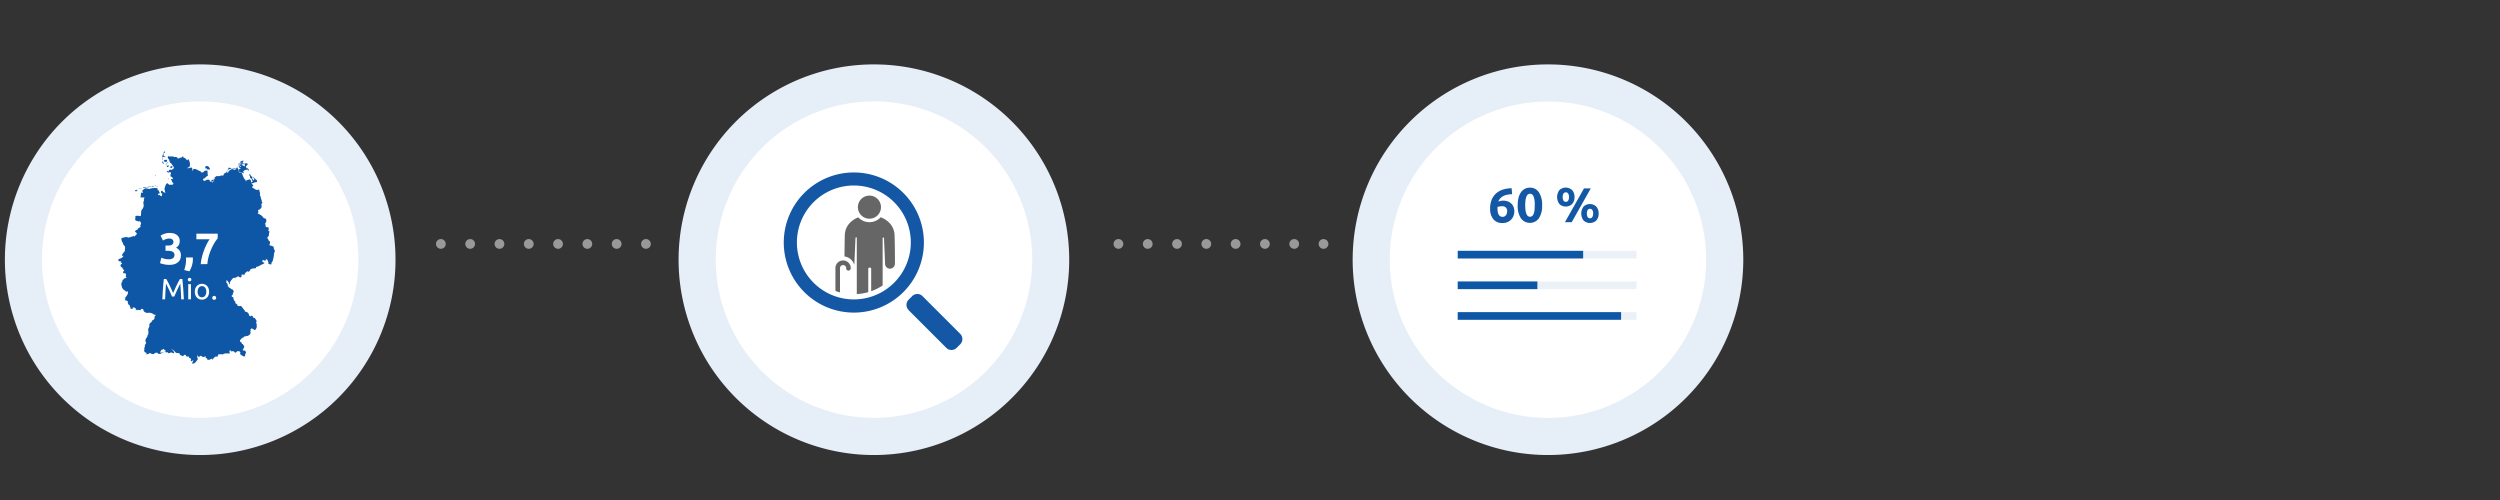
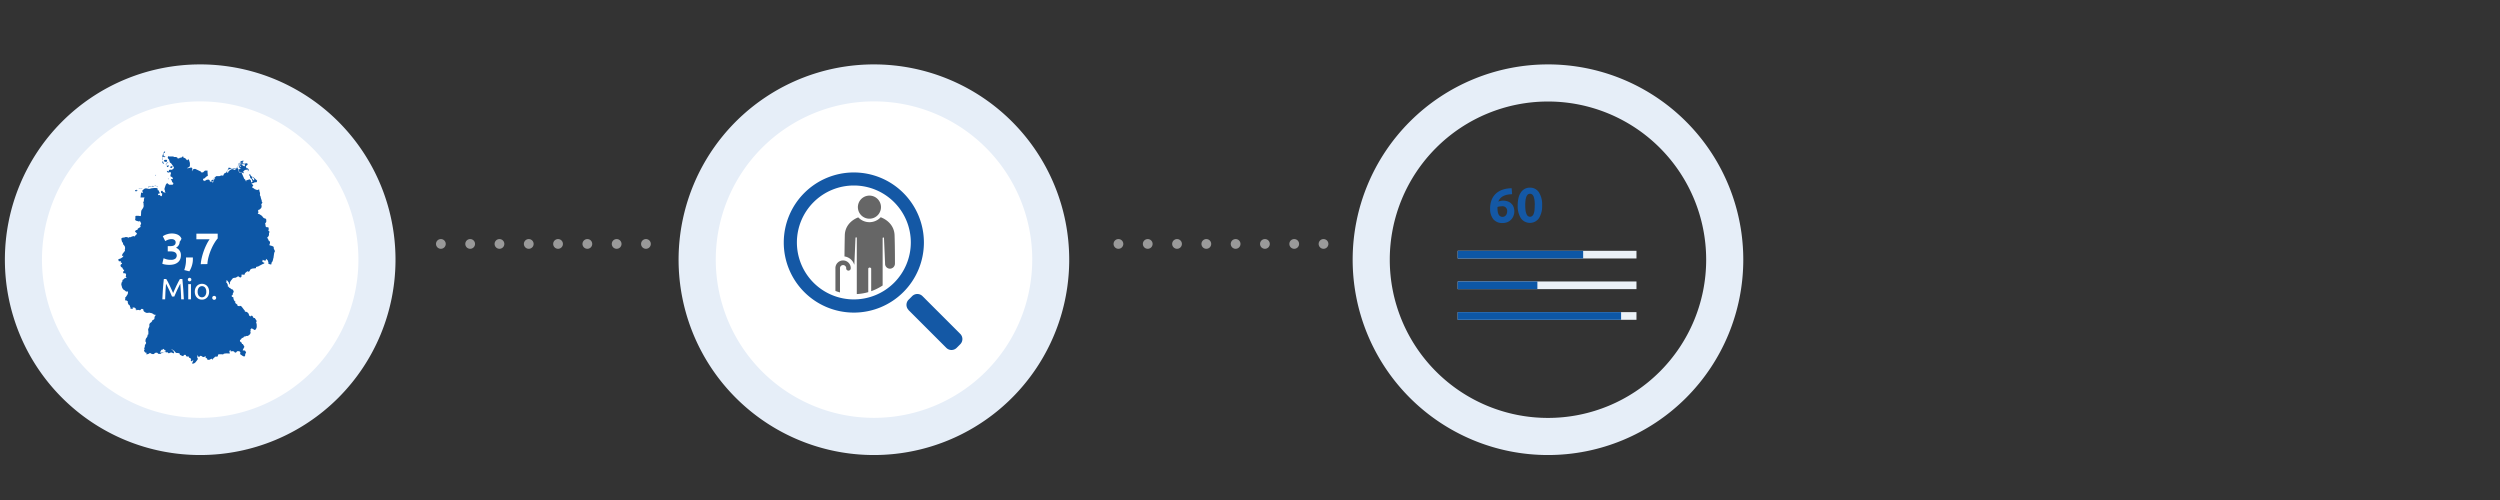
<svg xmlns="http://www.w3.org/2000/svg" id="Ebene_1" data-name="Ebene 1" viewBox="0 0 1024 205">
  <rect x="0" y="0" width="1024" height="205" fill="#333333" stroke="none" />
  <defs>
    <style>.cls-1{fill:#fff;}.cls-2{fill:#e6eef8;}.cls-3{fill:#1458a5;}.cls-4{fill:#666;}.cls-5{fill:#0d57a6;}.cls-6{fill:none;stroke:#999;stroke-linecap:round;stroke-linejoin:round;stroke-width:4px;stroke-dasharray:0 12;}.cls-7{fill:#ebf1f7;}</style>
  </defs>
  <g id="_3-pflegegeld-beantragen" data-name=" 3-pflegegeld-beantragen">
-     <circle id="Ellipse_130" data-name="Ellipse 130" class="cls-1" cx="634.05" cy="110.27" r="71.54" />
    <path id="Pfad_109" data-name="Pfad 109" class="cls-2" d="M634.05,26.38a80,80,0,1,0,80,80A80,80,0,0,0,634.05,26.38Zm64.8,80a64.8,64.8,0,1,1-64.8-64.8A64.81,64.81,0,0,1,698.85,106.33Z" />
  </g>
  <g id="_2-pflegegeld-beantragen" data-name=" 2-pflegegeld-beantragen">
    <circle id="Ellipse_132" data-name="Ellipse 132" class="cls-1" cx="358.01" cy="110.27" r="71.54" />
    <path id="Pfad_117" data-name="Pfad 117" class="cls-2" d="M358,26.38a80,80,0,1,0,79.95,80A80,80,0,0,0,358,26.38Zm64.8,80A64.81,64.81,0,1,1,358,41.53,64.81,64.81,0,0,1,422.81,106.33Z" />
    <g id="Gruppe_37" data-name="Gruppe 37">
      <g id="Gruppe_35" data-name="Gruppe 35">
        <path id="Pfad_119" data-name="Pfad 119" class="cls-3" d="M349.74,70.64a28.7,28.7,0,1,0,28.69,28.7,28.7,28.7,0,0,0-28.69-28.7Zm0,52a23.33,23.33,0,1,1,23.33-23.33,23.34,23.34,0,0,1-23.33,23.33Z" />
        <path id="Pfad_120" data-name="Pfad 120" class="cls-3" d="M372.13,127l15.48,15.48a3,3,0,0,0,4.24,0l1.47-1.48a3,3,0,0,0,0-4.24l-15.47-15.47a3,3,0,0,0-4.22,0l0,0-1.47,1.47a3,3,0,0,0,0,4.22l0,0Z" />
        <path id="Pfad_121" data-name="Pfad 121" class="cls-4" d="M344.06,110a1.28,1.28,0,0,1,2.53-.38,1.21,1.21,0,0,1,0,.38.94.94,0,0,0,1.87,0,3.14,3.14,0,0,0-6.27-.36,2.16,2.16,0,0,0,0,.36v9.17a19.45,19.45,0,0,0,1.87.61Z" />
      </g>
      <g id="Gruppe_36" data-name="Gruppe 36">
        <path id="Pfad_122" data-name="Pfad 122" class="cls-4" d="M356.12,80.12a4.73,4.73,0,1,0,4.73,4.73,4.73,4.73,0,0,0-4.73-4.73Z" />
        <path id="Pfad_123" data-name="Pfad 123" class="cls-4" d="M366.42,96.34c-.13-3.59-2.52-6.13-5.68-7.36a6.28,6.28,0,0,1-8.87.37,3.34,3.34,0,0,1-.33-.32c-3.1,1.24-5.42,3.74-5.51,7.32-.07,3.05-.11,6.38-.13,8.69a4.84,4.84,0,0,1,4,3.41,2.24,2.24,0,0,0,.06-.52l.45-10.42a.26.26,0,0,1,.24-.29.25.25,0,0,1,.29.23v23a20.81,20.81,0,0,0,4.7-.79v-9.61c0-.26.4-.47.6-.47s.6.21.6.47v9.22a21.63,21.63,0,0,0,4.69-2.34V97.5a.28.28,0,0,1,.55,0h0l.45,10.43a2,2,0,0,0,1.91,2.12h.08a2.07,2.07,0,0,0,2.05-2.08v0S366.6,101.6,366.42,96.34Z" />
      </g>
    </g>
  </g>
  <g id="_1-pflegegeld-beantragen" data-name=" 1-pflegegeld-beantragen">
    <circle id="Ellipse_134" data-name="Ellipse 134" class="cls-1" cx="81.96" cy="106.34" r="71.54" />
    <path id="Pfad_127" data-name="Pfad 127" class="cls-2" d="M82,26.38a80,80,0,1,0,80,80h0A80,80,0,0,0,82,26.38Zm64.81,80A64.81,64.81,0,1,1,82,41.53a64.81,64.81,0,0,1,64.81,64.8Z" />
  </g>
  <polygon class="cls-5" points="66.48 65.64 66.49 65.63 66.5 65.62 66.5 65.62 66.52 65.6 66.52 65.55 66.55 64.7 66.53 64.68 66.52 64.63 66.52 64.61 66.53 64.45 66.58 64.3 66.6 64.27 66.83 64.12 66.89 64.18 66.9 64.2 67.06 64.29 67.21 64.4 67.26 64.41 67.29 64.41 67.58 64.26 67.77 64.1 67.77 64.1 67.79 64.09 67.78 64.08 67.74 64.07 67.68 64.07 67.45 64.08 67.39 64.07 67.36 64.06 67.16 63.88 67.16 63.87 66.98 63.69 66.93 63.04 67.06 62.8 67.11 62.73 67.2 62.66 67.21 62.65 67.34 62.62 67.48 62.53 67.49 62.53 67.5 62.52 67.67 62.19 67.66 62.18 67.65 62.17 67.42 62.07 67.36 62.05 67.32 62.05 67.3 62.06 67.25 62.09 67.23 62.11 67.23 62.11 67.22 62.12 67.17 62.2 66.97 62.69 66.93 62.79 66.76 63.16 66.64 63.47 66.54 63.75 66.5 63.9 66.48 64.12 66.45 64.38 66.39 65.38 66.38 65.45 66.44 65.59 66.48 65.64" />
  <polygon class="cls-5" points="67.84 67.47 67.87 67.51 67.89 67.52 68.06 67.65 68.09 67.67 68.18 67.67 68.24 67.66 68.25 67.65 68.25 67.64 68.27 67.62 68.26 67.57 68.18 67.45 68.17 67.43 68.16 67.42 68.12 67.41 68.05 67.43 67.9 67.41 67.87 67.41 67.85 67.43 67.85 67.43 67.83 67.45 67.84 67.47" />
  <polygon class="cls-5" points="63.73 71.9 63.81 71.9 63.82 71.89 63.82 71.89 63.91 71.72 63.91 71.66 63.78 71.67 63.72 71.62 63.68 71.63 63.62 71.67 63.62 71.68 63.6 71.69 63.6 71.71 63.7 71.89 63.73 71.9" />
  <polygon class="cls-5" points="69.89 68.76 69.97 68.78 70.21 68.8 70.31 68.8 70.45 68.69 70.45 68.68 70.46 68.67 70.52 68.6 70.53 68.58 70.69 68.33 70.69 68.32 70.67 68.18 70.63 68.14 70.53 68.11 70.29 68.11 70.15 68.07 69.81 68.29 69.8 68.3 69.8 68.3 69.75 68.36 69.75 68.39 69.75 68.67 69.82 68.73 69.89 68.76" />
  <polygon class="cls-5" points="68.9 73.42 68.93 73.42 68.96 73.4 68.96 73.4 68.98 73.39 68.99 73.11 68.99 73.1 68.96 73.08 68.93 73.08 68.9 73.09 68.88 73.1 68.86 73.13 68.86 73.13 68.84 73.14 68.83 73.16 68.8 73.21 68.79 73.26 68.79 73.31 68.84 73.37 68.88 73.41 68.9 73.42" />
-   <polygon class="cls-5" points="84.07 69.01 84.24 69.12 84.27 69.13 84.31 69.14 84.32 69.14 84.31 69.13 84.31 69.14 84.3 69.14 84.26 69.12 84.16 69.05 84.16 69.04 84.26 69.11 84.28 69.12 84.33 69.13 84.33 69.12 84.33 69.12 84.32 69.12 84.32 69.12 84.27 69.11 84.17 69.04 84.17 68.97 84.18 68.97 84.43 68.88 84.54 68.92 84.59 68.93 84.63 68.95 84.65 68.98 84.68 69.07 84.67 69.17 84.65 69.31 85.2 69.41 86.05 69.42 86.06 69.42 86.06 69.41 86.06 69.41 86.06 69.41 86.07 69.41 86.08 69.39 86.07 69.33 85.93 69.04 85.82 68.8 85.48 68.28 85.13 68.09 84.54 67.99 84.49 67.97 84.47 67.95 84.46 67.94 84.44 67.94 84.4 67.97 84.4 67.98 84.39 67.98 84.31 68.08 84.24 68.17 84.2 68.24 84.13 68.41 84.09 68.52 84.08 68.55 84.04 68.92 84.06 68.98 84.07 69.01" />
  <polygon class="cls-5" points="63.42 76.31 63.42 76.28 63.43 76.29 63.45 76.18 63.48 76.14 63.49 76.14 63.91 76.25 64.09 76.31 64.11 76.31 64.1 76.3 64.12 76.29 64.11 76.24 63.98 76.15 63.95 76.14 63.89 76.12 63.7 76.07 63.62 76.06 63.54 76.06 63.4 76.07 63.35 76.08 63.31 76.13 63.31 76.13 63.29 76.14 63.29 76.16 63.3 76.17 63.42 76.31" />
  <polygon class="cls-5" points="64.33 76.59 64.35 76.62 64.38 76.64 64.41 76.65 64.43 76.65 64.43 76.64 64.43 76.64 64.44 76.64 64.45 76.63 64.45 76.51 64.4 76.28 64.36 76.23 64.35 76.25 64.35 76.25 64.27 76.34 64.27 76.38 64.32 76.56 64.33 76.59" />
  <polygon class="cls-5" points="62.13 76.5 62.18 76.51 62.19 76.49 62.2 76.5 62.28 76.37 62.68 76.4 63.08 76.32 63.09 76.32 63.08 76.31 63.09 76.31 63.1 76.31 63.09 76.29 63.05 76.24 62.9 76.2 62.86 76.2 62.6 76.17 62.43 76.17 62.32 76.17 62.25 76.19 62.22 76.21 62.19 76.24 62.19 76.25 62.18 76.26 62.11 76.34 62.08 76.4 62.08 76.44 62.11 76.49 62.13 76.5" />
  <polygon class="cls-5" points="55.38 78.19 55.66 78.41 55.73 78.42 55.74 78.42 55.74 78.41 55.74 78.41 55.74 78.41 55.76 78.41 55.76 78.4 55.74 78.39 55.73 78.36 55.73 78.33 55.74 78.32 55.77 78.31 55.83 78.3 55.86 78.33 55.92 78.44 55.93 78.44 55.99 78.39 56 78.39 56.01 78.38 56.01 78.37 55.94 78.28 55.81 78.17 56.36 78.01 56.36 78 56.38 78 56.37 77.98 56.31 77.92 56.12 77.78 56.05 77.75 55.99 77.74 55.96 77.74 55.39 77.91 55.36 77.92 55.35 77.93 55.35 77.94 55.35 77.94 55.34 77.95 55.32 77.97 55.31 78.02 55.33 78.11 55.38 78.19" />
  <polygon class="cls-5" points="56.86 77.28 56.9 77.29 56.91 77.29 56.97 77.3 56.98 77.29 57.04 77.27 57.55 77.19 57.93 77.18 58.01 77.17 58.08 77.18 58.24 77.19 58.25 77.19 58.26 77.21 58.27 77.19 58.27 77.19 58.29 77.17 58.29 77.14 58.29 77.13 58.27 77.11 58.18 77.09 57.84 77.09 57.09 77.16 56.86 77.19 56.82 77.19 56.81 77.21 56.81 77.21 56.8 77.22 56.81 77.24 56.86 77.28" />
-   <polygon class="cls-5" points="58.59 76.95 58.66 77 58.74 76.99 58.96 76.98 59.79 76.87 59.85 76.85 59.95 76.82 59.95 76.81 59.97 76.8 59.97 76.79 59.95 76.73 59.92 76.72 59.87 76.7 59.75 76.7 58.97 76.7 58.91 76.7 58.81 76.73 58.66 76.8 58.62 76.82 58.58 76.84 58.58 76.85 58.57 76.86 58.56 76.88 58.56 76.91 58.59 76.95" />
-   <polygon class="cls-5" points="60.23 76.8 60.4 76.82 60.55 76.83 60.55 76.82 60.55 76.82 60.57 76.82 60.57 76.81 60.56 76.79 60.53 76.67 60.51 76.66 60.29 76.61 60.25 76.61 60.23 76.61 60.06 76.68 60.06 76.69 60.06 76.69 60.05 76.69 60.04 76.7 60.04 76.72 60.08 76.77 60.23 76.8" />
  <polygon class="cls-5" points="60.78 76.81 60.8 76.82 60.82 76.8 60.82 76.8 61.04 76.58 61.07 76.56 61.32 76.54 61.5 76.53 61.52 76.53 61.75 76.54 61.76 76.54 61.76 76.55 61.75 76.56 61.75 76.57 61.84 76.56 61.84 76.56 61.84 76.55 61.84 76.55 61.85 76.55 61.85 76.55 61.85 76.54 61.85 76.48 61.84 76.46 61.8 76.44 61.76 76.42 61.73 76.42 61.62 76.4 61.33 76.39 60.96 76.39 60.92 76.4 60.85 76.43 60.83 76.45 60.82 76.46 60.81 76.47 60.73 76.57 60.73 76.6 60.73 76.68 60.74 76.78 60.78 76.81" />
  <polygon class="cls-5" points="96.85 68.74 96.88 68.76 96.95 68.76 97.3 68.63 97.37 68.57 97.38 68.56 97.39 68.56 97.42 68.52 97.37 68.46 97.34 68.46 97.04 68.58 97.03 68.59 97.02 68.59 96.98 68.64 96.94 68.69 96.93 68.65 96.91 68.64 96.89 68.64 96.87 68.65 96.84 68.67 96.83 68.68 96.83 68.68 96.82 68.69 96.82 68.71 96.85 68.74" />
  <polygon class="cls-5" points="102.11 71.82 102.14 71.85 102.35 72.09 102.38 72.11 102.43 72.65 102.83 73.28 102.85 73.3 102.86 73.31 102.89 73.31 103.3 73.11 103.3 73.11 103.31 73.1 103.31 73.1 103.32 73.09 103.36 72.98 103.36 72.96 103.22 72.76 103.18 72.58 103.18 72.58 103.55 72.61 103.72 72.75 104.02 73.08 104.04 73.12 104.06 73.16 104.11 73.28 104.1 73.82 103.72 73.76 103.64 73.59 103.58 73.37 103.56 73.36 103.51 73.34 103.43 73.33 103.22 73.38 103.21 73.39 103.19 73.4 103.19 73.4 103.18 73.41 103.14 73.49 103.12 73.64 103.13 73.67 103.14 73.71 103.18 73.74 103.31 73.9 103.35 74 103.44 74.25 103.44 74.3 103.39 74.42 103.36 74.51 103.35 74.52 103.23 74.59 103.09 74.66 102.95 74.73 102.91 74.74 102.87 74.74 102.84 74.73 102.83 74.75 102.82 74.75 102.74 74.92 102.82 74.99 102.95 75.05 103.1 75.09 103.22 75.08 103.5 75.03 103.8 74.95 103.83 74.93 104.28 74.7 105.1 74.61 105.14 74.61 105.16 74.62 105.16 74.6 105.17 74.61 105.32 73.95 104.89 73.6 104.43 73.18 103.87 72.65 103.75 72.58 103.59 72.5 103.55 72.48 103.51 72.47 103.4 72.45 103.29 72.41 103.09 72.3 103.03 72.27 102.92 72.17 102.8 72.04 102.71 71.95 102.68 71.91 102.5 71.47 102.44 71.41 102.41 71.39 102.36 71.38 102.32 71.38 102.25 71.4 102.17 71.44 102.12 71.49 102.11 71.49 102.11 71.5 102.09 71.52 102.07 71.56 102.08 71.71 102.11 71.82" />
  <polygon class="cls-5" points="97.43 68.39 97.44 68.43 97.45 68.43 97.46 68.42 97.47 68.42 97.48 68.39 97.5 68.31 97.62 67.65 97.71 67.23 97.94 67.12 97.94 67.11 97.96 67.1 97.63 66.99 97.63 67 97.62 67 97.42 68.13 97.41 68.24 97.41 68.3 97.42 68.34 97.43 68.39" />
  <polygon class="cls-5" points="98.05 67.8 98.1 67.89 98.32 67.88 98.49 67.89 98.76 68.14 98.67 68.31 98.66 68.32 98.42 68.41 98.29 68.43 98.15 68.46 98.15 68.47 98.14 68.47 98.01 68.75 98.01 68.81 98.02 68.83 98.06 68.85 98.63 68.97 98.7 68.99 98.56 69.07 97.92 69.38 97.91 69.39 97.9 69.4 97.89 69.42 97.87 69.46 97.82 69.73 97.83 69.84 98.01 70.38 98.02 70.41 99.71 70.98 99.85 70.87 99.85 70.86 99.86 70.86 99.89 70.82 99.9 70.79 99.91 70.78 99.9 70.72 99.85 70.61 99.76 70.5 99.75 70.5 99.69 70.5 99.68 70.51 99.68 70.51 99.66 70.54 99.65 70.55 99.66 70.58 99.65 70.59 99.59 70.64 99.51 70.68 99.47 70.69 99.43 70.64 99.43 70.51 99.88 70.03 100.22 69.7 100.34 69.61 100.38 69.6 101.47 69.47 101.51 69.47 101.66 69.72 101.67 69.74 101.67 69.79 101.65 69.83 101.64 69.84 101.57 69.9 101.56 69.91 101.46 69.96 101.46 69.96 101.44 69.97 101.44 70.14 101.67 70.08 101.68 70.07 101.69 70.06 101.79 69.87 101.92 69.6 101.84 69.42 101.65 69.11 101.51 69 101.37 68.9 101.36 68.91 101.36 68.91 101.36 68.92 101.34 68.92 101.27 68.93 101.13 68.94 101.11 68.94 101.08 68.92 101.03 68.88 100.92 68.75 100.81 68.52 100.78 68.45 100.74 68.33 100.73 68.17 100.74 68.11 100.76 68.07 100.78 68.05 100.79 68.04 100.95 67.85 101.18 67.66 101.24 67.63 101.26 67.63 101.33 67.58 101.33 67.57 101.34 67.57 101.4 67.44 101.42 67.33 101.39 67.09 101.35 67.04 101.27 66.97 101.12 66.87 101.09 66.86 101.04 66.86 100.85 66.88 100.8 66.88 100.56 66.93 100.52 66.95 100.3 67.02 99.99 67.08 99.92 67.07 99.81 67.04 99.76 67.03 99.71 67 99.68 66.97 99.59 66.88 99.51 66.78 99.45 66.66 99.4 66.49 99.39 66.4 99.39 66.36 99.43 66.25 99.46 66.21 99.47 66.2 99.53 66.17 99.58 66.16 99.62 66.16 99.65 66.14 99.69 66.1 99.7 66.1 99.71 66.09 99.73 66.04 99.77 65.89 99.77 65.88 99.73 65.83 99.7 65.8 99.37 65.83 98.89 65.97 98.8 65.97 98.73 66.01 98.54 66.17 98.53 66.17 98.53 66.18 98.39 66.34 98.36 66.38 98.04 67.19 98.03 67.21 98.02 67.3 98.03 67.31 98.09 67.29 98.11 67.27 98.44 66.96 98.44 66.95 98.45 66.94 98.52 66.76 98.5 66.69 98.47 66.6 98.47 66.58 98.48 66.57 98.65 66.33 98.76 66.3 98.77 66.3 98.79 66.35 98.81 66.48 98.8 66.51 98.79 66.58 98.76 66.69 98.68 66.83 98.65 66.87 98.62 66.93 98.58 67.15 98.58 67.27 98.89 67.12 99.11 66.99 99.86 67.3 99.88 67.3 99.89 67.3 100.09 67.28 100.29 67.19 100.31 67.76 100.29 68.06 100.29 68.06 100.25 68.06 100.06 68.07 99.77 67.97 99.7 67.94 99.27 67.68 99.24 67.65 99.24 67.62 99.28 67.28 98.94 67.29 98.58 67.31 98.45 67.33 98.1 67.44 98 67.49 98 67.5 97.98 67.51 98.05 67.8" />
  <polygon class="cls-5" points="98.42 68.3 98.47 68.26 98.48 68.25 98.49 68.24 98.5 68.23 98.47 68.13 98.44 68.09 98.3 68.03 98.27 68.02 98.2 68.01 98.13 68.03 98.05 68.07 98.05 68.08 98.04 68.09 97.95 68.21 97.93 68.25 97.82 68.52 97.81 68.59 97.82 68.61 97.83 68.61 97.95 68.56 98.42 68.3" />
  <polygon class="cls-5" points="86.58 74.17 86.61 74.22 86.63 74.26 86.67 74.29 86.71 74.3 87.09 74.37 87.1 74.35 87.11 74.36 87.27 74.08 87.34 73.84 87.37 73.71 87.36 73.66 87.35 73.64 87.32 73.62 87.22 73.6 87.11 73.62 87.07 73.63 87.02 73.65 86.76 73.78 86.6 73.91 86.6 73.91 86.59 73.92 86.56 73.98 86.56 74.1 86.58 74.17" />
  <polygon class="cls-5" points="67.85 144.16 67.77 143.95 67.75 143.93 67.47 143.95 67.47 143.96 67.46 143.96 67.48 144.2 67.55 144.25 67.78 144.23 67.85 144.22 67.85 144.21 67.86 144.21 67.85 144.16" />
  <polygon class="cls-5" points="66.91 65.92 66.89 65.91 66.85 65.93 66.58 66.17 66.58 66.17 66.57 66.18 66.53 66.23 66.49 66.33 66.49 66.42 66.47 66.47 66.47 66.5 66.51 66.58 66.64 66.79 66.71 66.9 66.79 67.02 66.81 67.03 66.85 67.04 66.97 67.04 66.98 67.04 67.11 66.97 67.12 66.96 67.12 66.96 67.13 66.94 67.17 66.86 67.16 66.85 67.15 66.85 67.02 66.78 66.91 66.61 66.77 66.22 66.76 66.14 66.78 66.09 66.81 66.04 66.9 65.94 66.9 65.94 66.92 65.93 66.91 65.92" />
  <path class="cls-5" d="M112.66,102.93l-.53-1.14v-.48l-.14-.23,0-.08h0l-.18-.09,0,0-.89-.33h-.22l-.1,0-.11,0,0-.06-.14-.32v0l.1-.19h0l0-.08.06-.08.08-.3,0-.46-.07-.15-.07-.07-.07-.06,0,0-.24-.19-.17-.19,0-.12-.31-.68-.11,0h0l0,0-.08-.14v-.18h0l0,0,.17-.18.12-.1h0l.31-.43.11-.37,0-.66,0-.06h0l.15-.26,0-.08h0l0-.36v0l-.1-.16,0,0-.06,0,0,0-.07,0h-.08l0,0-.06-.06,0,0,0-.09,0-.27v0l0,0,.09-.11,0-.1v0l0-.7v0l-.11-.15,0,0,0,0h0l-.51-.13H109l0,0,0,0-.1-.11,0,0v0l-.16-.61,0-.29,0-.06-.11-.18v-.08l0-.25v-.06l0,0,0,0h0l.17-.12h0l.09-.11.18-.32,0,0v-.08l0-.84,0,0-.25-.33,0,0-.18-.13,0,0h-.09l-.09,0-.16-.08-.08,0-.2-.13-.11-.07-.23-.22,0-.07,0,0h0l-.19-.22-.17-.2-.17-.16-.84-.55-.41-.16-.2,0-.08,0v0l0-.07v-.09l.05-.12.08-.12.09-.13v-.14l0-.08-.12-.43,0-.18h0l0-.1.15-.14.23-.16.09,0,.1,0,.18-.15.14-.13h0l.35-.37,0,0,.07-.11.07-.24.06-.35v-.06l0-.28-.11-.14v0l0-.11v-.13l0-.23h0l.06,0h0l.27-.4.1-.24v0l0-.1-.07,0h-.09l-.12-.36,0-.22,0-.07-.27-.8-.14-.54,0-.24-.17-.25h0l-.09-.23-.08-.21,0-.11h0l.05-.31,0-.41-.22-.69-.11-.62,0-.13-.09-.08,0,0h-.13l0,0,0,.07-.09.09-.11.1h-.42l-.12,0-.14-.05-.74-.26,0,0-.17-.16-.22-.16-.64-.39,0,0-.06-.13v0l.16-.23.19-.23.08-.08,0,0,0,0h.07v0h0l0,0,0-.07v-.06l-.05-.08-.08-.11-.42-.45-.36-.74v-.49l0-.07-.06-.1-.07-.08-.42-.42-.39.12-1,.32h0l-.1.08h0v0l.07.17.05.07,0,.06v0h0l-.17,0,0,0,0,0-.13-.2v-.14l-.07-.15,0,0h0l-.13-.08h0l0,0-.06,0h0l0,0v-.08l.17-.15h0l-.24-.09h-.24l0-.06h0l0,0,0,0,0-.06L99.07,71l0-.08,0,0-.66-.31h0l-.08,0-.19.11-.27-.31-.19-.6V69.7l.08-.19-.45-.66-.24,0-.4.15,0,0-.15.14h0v0l-.07.16v.16l0,0h0l-.15.13,0,0-.21,0-.51-.23-.55-.12-.65.32-.51.39h0l-.35.4-.05.11v.09l.07.12h.07l.13,0,0,0,0,0h0l0,0-.1,0h-.13l-.12,0L93,70.75h0v-.27l0-.2.29-.7.09-.07,1-.36.34-.21.35-.09h.18l0,0,0,.07,0,.07,0,0h.44l.46,0,.21,0,0,0,.28-.19h0v0h-.36l-.14,0-.47,0-.79,0-.39,0-.44-.06h0l-.09,0-.19-.16v0h0l-.24.41-.29.59-.46.86-.06.1,0,.06-.06.06-.06,0,0,0-.12.08-.38.24L91.9,71l-.11.1h0l0,.05-.21.41-.16.36-.31,0-.45-.07-.76.3-.14,0h-.26l-.13,0-.1,0-.08,0-.07,0h-.53l-.82.67h0l-.19.26-.07.13v.11l0,.1h0l.19-.23.08-.1.08-.11.06-.12.13-.12,0,0h0l0,0,.07.12V73l-.3.46,0,0,0,0,0,0-.1,0-.19.11,0,0h0v0l-.1.2-.06.61,0,.11-.15.26-.08,0-.15-.08-.06-.06v-.12l-.13-.06-.26-.11-.18,0h0v0l0,0-.13.09h-.08l-.06,0-.07,0-.06-.06,0-.09v-.06l0-.2-.36-.41,0,0,0,0-.54,0h-.07l-.24.06h0l-.11,0-.32.19-.5.34h-.08l0,0,0-.08,0-.12v0l0,0,0,0,0,0,0,0h0l-.09,0h-.28l-.06,0,0,0,0,0,0-.07-.07-.12-.07-.18v-.14l0-.06,0,0,0,0,.33-.35.05,0h0l.24,0,0,0,.06,0,0,0h0l.28-.36.31-.28.35-.25.07,0,.29-.23h0l-.08-.62-.06-.73,0-.25v0l0-.08,0-.39-.88,0-.13,0-.27.21-.2.17h0l-.12.14-.07.07-.2.16-.06,0-.08,0-.06,0h-.4l-.06,0h0l0,0-.22-.24,0,0h0l0-.05,0-.08,0,0-.16-.1-.08,0L80,69.19l-.18,0-.13,0H79.6l-.11,0-.5.24h0l0,.06-.25.55,0,.11-.14-.18v-.07l.06-.12.12-.1h0l-.09-.41,0-.06.12-.17,0-.09-.16-.15-.07-.06-.16-.11h-.15l-.41.08-.56.14-.08,0h0l-.2.08,0,0-.07,0-.22,0h0l0,0,0,0,0,0-.08-.16h.13l0,0,0,0h0l.19-.1.28-.14.18-.1.11-.1h0l.07-.08,0,0,.18-.31v-.64l0-.33v-.23l-.37-1.15-.12-.22-.19-.12-.11-.07h0v0l0,.06v0l-.18.38h-.06l-.1,0-.11-.06-.64-.72-.36-.15L75,64.41l.11-.21,0-.07-.24-.08h0l-.56.5-.1,0-.14,0-.15.06-.12,0-.28.06h0v.07h0l-.16.14h-.11l-.51,0-.07-.2,0,0v0l0,0,0-.06,0-.06-.23-.11-.32-.13-.07,0h-.2l-.14,0h-.27l-.08,0,0,0v0l-.1-.07-.34-.15,0,0h-.06l-.3,0-.44,0h-.22l-.59,0-.13-.09,0,0h-.28l-.16.37,0,.39v0l.23.26.24.29h0l.1.2.08.41.24.63,0,0,.13.13.2.09.12.08.33.46.69,1,.14.3,0,.09v0l0,.12-.07.11h0l-.59.5-.12.06-.13.06-.12,0-.15-.07h-.14l-.72.12h0l0,.26v.2h0l-.29.17h-.08L68.48,70v-.1l-.1,0h0v0l0,0,0,.09,0,.09,0,.16v.13l.06.12.06,0,.48.25h.1l0,0h-.07l.07-.08.09-.1.27,0h.55l0,0,0,.06v.14h0v.1l0,.38v0l-.07.15-.11.24,0,.07V72l.11.3.06.11v0l.12.08.06,0,.13-.09,0,0,.1,0h0l.07,0,0,0,.35.73v.17l0,.06,0,0,0,0h0l0,0-.09,0h-.07l0,0,0,0-.27-.06-.11,0-.13.07-.16.13h0v0h.08l.22.36.15.35,0,.12.07.18.11.15.2.17.12.09,0,0h.08L71,75h0l0,.28-.08,0-.09,0h0l0,.13.09.21,0,.05-.2-.05h-.06l-.22.05h-.07l-.18,0-.55,0-.17,0-.08,0-.07,0-.11-.08-.3-.22-.16-.19,0,0V75.1h-.12l-.14,0-.2.06-.09.09h0l-.24.31-.11.29-.06.15-.41,1.23v.43l.13.33.1.24h0l-.1.12.09.15.23.41,0,0v.17l0-.09v0l-.21-.13H67.6l-.16,0h-.11l-.41-.19-.12-.06-.1-.15-.08-.15-.05-.07-.15-.1h-.13l-.14.05-.11.08-.1.1h0v0l0,.05,0,.09v0l0,.18,0,.45.23,0h.06l.17-.07,0,0h0l0,.06v.19l0,.41v.08l0,.09-.08.18,0,.09-.06.09-.07.09h0l0,0-.07,0h-.13l-.11,0-.07,0h0l0,0v0l-.06-.11-.14-.19-.1-.14-.08,0H65l-.09.06,0,0-.09-.1-.06-.08,0-.08,0-.07,0-.06v-.3l.1.07h.14l.23-.09.1,0,.1-.05h0l0-.06,0-.1V79L65,78.1,65,78l-.06-.09,0,0-.31,0-.06-.15,0-.09,0-.25v-.08l0-.07v-.08l0,0-.11,0L64.06,77l-.34,0L63,77l-.34.1-.13,0h-.19v0h-.16l-.46.13-.42.14-.2,0h0l-.07,0-.06,0v0l-.07,0h0L60,77.16h-.18l-.13,0-.15,0-.31.11-.12.09-.29.21-.13.13h0l0,0-.5.51,0,.1.06.07.18.12.07,0,.11.2-.12.12-.19.2L58.17,79l-.36-.17v0h0l-.18,1.38v.29l-.11.18v0l0,.06.09.14,0,0,0,0,.22,0,.76,0,.34,0,.09,0,.13,0,.25.07H59.2l-.06,0h0v0l-.07.23-.13.52,0,.59-.09.23-.09.15-.09.26v.09l0,.09.12.1,0,.38.06.75,0,.13-.06.19-.15.46-.45.68-.23.31-.12.43-.06.63,0,.45-.09.78-.06.09h0l-.19,0,0,0h0l0,0-.14,0-.57-.1-.71,0h-.05l-.17,0-.12,0-.23.18h0l0,.43,0,.45-.08.31,0,.14,0,.21v0l.36.27.15.05,1.12.32h0l.11-.08h0l.06-.12.05-.11.06,0,0,0v0l.44.85.06.2,0,.23-.11.16-.07.16-.15.34v0l0,.09v.09l.07.17.15.17-.26.15-.84.52v0h0l-.2.21,0,.09,0,.18,0,0-.08.08h-.06l-.61.19v0h0l-.17.26-.16.39.26.13.49.42,0,.08,0,.15v0l0,.06-.28.38-.13.13-.13.09L55,96.9l-.07,0h0l-.16-.15,0-.06-.06,0h-.07l-.62.22-.32.12-.16.08-.1.06h-.52l-.23-.1h0v0h0l0,.11v0l.11.37h0l-.14-.08-.21-.18L52,97.1l-.07,0-.08,0h0l-.54,0-.21.14-.53.07h-.24l-.48.21h0l-.16.27.16.77.2.68h0l0,0,.34.16,0,.49,0,.11.36.41.07.06.28.46.08.15.05.43v.07l0,.24-.05.18-.07.34.1.39-.25.28-.78,1-.13.38v.35l.06.12h.15l0,0,0,0h0v0l0,0,.19-.08.11,0,.1.09h0l-.26.11h0l-.1.3-.85.57-.67.22-.33.14h0v.06l.06.33.16.34.09.11.28-.07.43,0h.06l0,.09-.07.14v.3l.26.09.15.06.08,0v0l0,0,0,0h0v0l0,.16v.06l0,0,0,0v.08l-.11.27-.11-.06v0h0l-.11,0-.11.05h0l0,.08-.18.56.29.49.49.27h0l0,0,.15.37v0l0,0,.11.18.05.07.08.08-.1,0h0l.09.12.38.1-.09.39-.34.33h0v.19l0,.17,0,.06.21.3h0l.11-.05,0,0H51l.28,0,0,0,0,0,.13.08.05.08.18.31,0,.05v.2l-.06.27,0,.09-.06.11v.22l.26.31,0,.09v0l0,.12-.28.07-.24-.12-.11,0h-.06l-.13.27,0,.09-.8.52h0v0h0l0,.14,0,.46-.25.21h0l-.21.78,0,.32.17.66.12.32,0,.08,0,.11.36.6.19.23.61.37.34.33,0,0,.19.11H52l.16-.1.21.14.06.46v.07l-.17.56-.63,1-.13.14v0h-.09l0,0h0l0,0-.15.21v0h0l.15.24h0l-.15.16,0,0v0l0,.68,0,.06h.14l.07,0,0,0,.18,0,.25.1.47.36,0,0,.06.06,0,.06h-.05l-.07.06h0v.08l.17.65v0l.14.27,0,0,.1.13,0,0,.17.09.21.18.14.35v.22l.23.14,0,.14-.15.19.06.15.12.14.6.11.19,0h0l.1-.16,0-.05v0l-.06-.21-.07-.08,0,0h0l.14-.09.44.05.15,0,.25.09.24.18.14.21v.06l0,.15.07.41,0,.06,0,0h0l.07,0,.18-.18h0l.08-.26.1.17.14.14.06,0,.09,0h0l.05-.06.07,0h0l.44,0,.16.07.11.08.08,0,0,0,.47-.38h0l0-.07h0v-.1l.11,0,.21,0,.26,0,.35.18,0,.15,0,.13v.09l.22.44.16.13.1.07.48.29.32.12.42,0h.24l.37-.09.54.09.1.05h.15l.35.1.54.26.08.08.07.09,0,0,.17.08.33.13.09,0h.11l0,0,.37.05h0l0,0,0,0-.16.05h0l0,0h0l0,0-.37.58-.09.17,0,.1,0,.09-.06.18,0,.14,0,.14,0,.08,0,.06-.05.07-.07.09-.08.07-.37.27-.28.06h0l0,0h0l0,0-.08.4-.51.59-.05,0-.16.09-.13.06,0,0h0v0l-.3.57v.13l0,.12v.59l0,.08,0,0-.25.51-.23.57,0,.07,0,.07v.24l.08.42V137l0,0v0h0l-.05,0-.19.07-.05,0h0l0,.05,0,.06v0l-.07.4-.08.25,0,.11,0,0-.26.35-.24.31,0,0-.17.37v.08l-.07.34v0l0,.47v.07l0,0,.23.29,0,.08,0,.07,0,.14v.12l-.06.1-.05.07-.2.28-.2.52v.17l0,.11v.12l0,.07-.13.31-.1.24v.17l.1.32,0,.06v0l0,.08,0,.07,0,0,0,0-.17.13h0l0,0v0l0,.31v0l0,0,0,0,.47.62.63.16,0,.11,0,.1v0l-.26.11-.05,0,0,0h0l.08.12.13.14,0,0,.08,0h.12l.42-.12.29-.11.06,0h0l.11-.12,0,0,.15-.14.38,0h.07v0l.12.17.36.15.46.1h0l.5-.07h0l0,0h0l0,0v-.15l0,0,.68-.39H64l.35.06.2.06.06,0,0,0h0l0,.1v.08l0,0,.18.17h.08l.73.06h0l.2-.06.17-.05.06,0h0v0l0-.06-.15-.18.39-.31.13,0h0l.14.07.08.09,0,0v0h0l0,.08,0,.06.11,0,.06-.06h0l.09-.1.16-.34,0-.1v0L67,144.4H67l-.28,0-.07,0-.14.06,0,0h0v.06l-.41.17h0l-.43-.32,0-.08h0l0-.22.36-.61.12-.15.11-.09.16,0,.35-.08h0l0-.13.07-.11.3.06,0,.38.06.09h0l.1-.06h0l0,0,0-.07,0-.1.24.08.17.15.13.2-.07.08,0,.1.11.38v0l.42.18.06,0h0l.1-.18.5.43.13.09h0l.31-.09.14-.07.08-.05.06,0,0,0,.13-.07.13-.05h.07l.19,0h0l.27.06,0,0,0,0,.25.14.28.11.15,0,.17-.1h0l0-.18-.28-.59-.18-.15H71l-.35-.24-.06,0-.09-.07-.26-.28,0,0h0l0,0,0-.06.16,0,0,0,0,.06h0l.23.15.83.55.07.06h0v0l0,0,0,.09,0,.06.06.09.08.09.11.1.3.2.22.12.09,0h.13l.06,0h0l.15,0h.11l.1,0,.54.16.06.06.07.09,0,.09,0,.09.08.21.16.17,0,0,0,0h.3l0,.09.1.06.35.15.41.13v0h0l.27-.37.07-.09.08-.07H76l.16.1,0,.09v.21l0,0h0v.07l.44.21h.37l.08,0,.24-.13,0,0,0,.09v.19l.23.39,0,0h.07l.1,0,.22.09.21.24.09.12.1.17-.07.12h0l-.07,0h0l-.06.12.17.55.5-.16,0,0h0v-.16l.08-.06.34,0h0l0,.07v.1h0l-.08.11-.07.09-.29.66,0,.08,0,.1V149l0,0h0l.48-.09.3-.11.32-.2.17-.15h0l.53-.67.43-.58,0-.43v-.08l-.06-.06-.07,0,0,0h0l0,0-.07-.19,0-.82,0-.06h0l.23,0h0v.09l0,.11-.06.08,0,.07,0,0,.21.14.27.05h.38l.07-.16v0l0-.1.07-.09h.13l.56.09v.09l0,.06.53.22.26.05L84,146l.24,0,.15.21-.2.15,0,.05h0v.15l0,0,0,0h0l.36.08.25.26.17.2v.1h0l-.07,0h0l0,.05,0,.13.07,0,.13,0h.07l.57,0,.38-.19.14-.08,0,0,.37-.15H87l0,0-.09.08h0v0l-.12.2v0l0,0h0l.32,0h0l.09-.05h0l0-.06,0-.1,0,0,.06-.11.58-.52h0l.19-.21,0,0,.14-.16,0,0h0l.05.06.08,0,.37,0,.48-.11h0l0,0h0l.11-.12v-.23l0-.12.12-.27h0l.18-.12.13,0H91l.3.06h.11l0,0h0l.12-.21.34-.13.43-.06.39,0,.3-.09.17.1.35,0H94l.15,0h0v-.07l-.06-.21,0-.11-.12-.27v-.38l.46-.45,0,0,0,.07v.05l0,.12,0,.07.12.39.52-.2v0l0,0,.2.07.56.06,0,0,.19.26.27.27h.1l.52-.26h0l.09-.21,0-.07h0l.43-.1.09,0h.13l.42.12.16,0,.29.6-.1.11-.08.21,0,0,0,.11.09.13.07.07.83.57.32.18.09,0,.29.12h.05l.3-.33V146l0-.24v0l0,0h0l0,0v0h0l.06-.49V145l.2-.32.14-.16,0,0,0-.08v0l-.23-.57-.16-.2,0,0-.22-.11h-.08l0,0v0h0l-.07,0H99.9l-.36,0-.09-.06-.06-.07v0l.41-.81.28-.5v-.09l0-.05-.31-.55-.24-.38-.1-.14,0,0-.05,0-.26,0,0,0,0,0-.1-.4v0l0-.05-.05-.06-.08-.09-.22-.18-.31-.26-.07-.09,0-.07,0-.09,0-.2v-.05l0-.06.28-.22.23-.19h0l0,0,.09-.12.11-.22v-.12l0,0,0,0h0l.31-.06h.24l0,0,0,0,0,0h0l.25-.29,0,0,0-.08,0,0,0,0,0,0,.43-.23.06,0h.2l.08,0,0,0,.31-.17h.59l0,0,.43-.29.06,0h0l.55-.56,0,0,0,0,0-.05.13-.54v-.13l-.09-.13v-.06l0-.11,0-.06.13-.42v0l-.08-.3h0l-.08-.09.2-.06,0,0,.12-.1h0l.08-.09,0,0,0-.16.57.22.55.34,0,0,.31.16.16,0,0,0h0l.49-.7.15-.5V133l-.12-.62-.15-.25.1-.18.08-.23.06-.24-.14-.29-.63-.93h-.07v0h0l0,0h-.37l-.12-.14-.07-.16-.08-.19-.12-.15-.27-.3,0,0,0,0h-.38l-.16.06h0v.16l0,0v.09h-.08l-.47-.32-.12-.08-.11-.47-.07-.24-.07-.1-.34-.38-.15-.12-.27-.19,0,0h0l-.14,0-.08,0-.07,0-.19-.08-.09,0-.12-.09-.09-.1v-.32h0l0,0-.1-.08-.18-.16-.09-.13-.64-.84-.22-.29-.22-.21-.17-.1h0l-.32-.06h-.16v.08l0,0,0,.06h-.07l-.54-.08-.13,0,0,0-.16-.3,0-.08,0-.14-.75-.59-.19-.28.07-.09h0v-.29l0-.15v0l0,0h-.06v0h0l-.13,0-.11-.06,0-.05,0,0-.11-.15-.3-.65-.08-.58,0-.17h0l-.49-.14,0,0h0l0,0-.21-.29,0-.08,0-.15v0l.45-.31h0l0-.07,0-.37.07-.19.24-.45.06-.07,0,0h0v-.38l-.3-.53-.07-.1-.15-.08-.11,0H95l-.45-.27-.36-.36-.42-.07,0-.22-.16-.17-.11-.09h-.06l-.08,0h0l-.06-.06v0l0-.14,0-.17v0l0-.11.06-.06h0l0-.07v0l-.11-.22-.15-.19L93,115.9l0,0-.36-.19,0-.29,0,0,.11,0,.08-.06h0v0l-.13-.29-.16-.16,0,0h.56l.12.14.63.91,0,.18,0,.08h0l-.06,0h0v0l0,.06.09.14v0h0l.11,0h.17l0,0h0l0-.21,0-.08,0,0h0l0-.05,0-.3,0-.09.21-.41.22-.34.8-1,.48-.13.55-.07.12,0,.4-.23.57-.34h0l.07,0,.46.29.31.21.08,0,.23-.14.05,0h0l.22-.27,0,0v0h0V113l0-.08,0-.22,0-.23h0l.07,0,.6,0,.33.1.17,0h0l.2-.49v-.07l.36-.39.63-.49.23,0,.42.21,0,0h0l.2-.25.09-.06h0l.2-.45v0l0-.1,0,0,.78-.46.1,0,.76-.1h0l.2,0h0l.06,0h.06l.13,0,.07,0,.27-.18h0l0-.09v0l0-.34,0,0h.27l.91-.29.06,0h0l.11-.14.21-.11,1.21-.62.57-.2h0l.07-.27v-.1l0,0,0,0,0,0-.08,0-.38-.11,0,0,0,0-.4-.34v0l.21-.64,0-.07,0,0h.12l.1.13,0,0h0l.5.18h.07l.52-.07v0h0V106l0,0,.58.48.14.14.23.67.09.41-.09.27V108l.22.09.6.22.23,0h.21l0,0h0v-.08l.05-.26,0-.26.15-.3.15-.19.16-.21,0-.06.13-.39.08-.35,0-.12h0l0,0,.08-.27.09-.13,0-.18.22-1.55,0-.13.13-.3v-.31ZM68.45,78.88l.12-.54h0l-.11.54.09.42v.06l-.26.28h0l.27-.29v0ZM51.89,114.14l0,0h0l0,0,.05.09.07.1h0l-.07-.1Z" />
  <polygon class="cls-5" points="68.7 67.8 68.42 67.92 68.38 67.94 68.37 67.95 68.36 67.95 68.34 67.98 68.33 68.01 68.34 68.14 68.35 68.19 68.37 68.22 68.39 68.26 68.41 68.27 68.48 68.37 68.54 68.43 68.58 68.44 68.65 68.44 68.76 68.41 68.86 68.38 68.88 68.37 68.89 68.36 68.9 68.36 68.93 68.31 69.05 68.05 69.12 67.89 69.13 67.73 69.1 67.72 69.03 67.71 68.97 67.72 68.73 67.79 68.7 67.8" />
  <polygon class="cls-5" points="68.19 66.75 68.01 66.83 68 66.84 67.99 66.84 67.98 66.89 67.98 66.9 68.1 67 68.35 66.86 68.75 66.77 68.8 66.73 68.8 66.72 68.81 66.72 68.85 66.67 68.87 66.61 68.89 66.5 68.87 66.49 68.19 66.75" />
  <polygon class="cls-5" points="67.63 65.47 67.42 65.51 67.36 65.53 67.31 65.57 67.3 65.58 67.3 65.58 67.24 65.64 67.2 65.72 67.14 65.86 67.13 65.95 67.14 66 67.16 66.03 67.18 66.05 67.61 66.26 67.7 66.29 67.81 66.29 68.17 66.31 68.21 66.31 68.23 66.3 68.24 66.28 68.25 66.28 68.45 65.86 68.38 65.6 68.37 65.57 68.27 65.5 68.15 65.46 68.1 65.45 68.07 65.44 67.99 65.43 67.9 65.47 67.86 65.48 67.69 65.47 67.63 65.47" />
-   <path class="cls-1" d="M69.12,108.48a7.43,7.43,0,0,1-1-.07,8.36,8.36,0,0,1-1-.17c-.34-.07-.64-.15-.92-.23a5.1,5.1,0,0,1-.65-.23l.53-2.24a10.94,10.94,0,0,0,1.19.43,6.26,6.26,0,0,0,1.81.22,2.83,2.83,0,0,0,1.82-.47,1.68,1.68,0,0,0,.37-2.08,1.64,1.64,0,0,0-.57-.54,2.58,2.58,0,0,0-.85-.28,6,6,0,0,0-1.06-.08h-1v-2.16h1.19a3.77,3.77,0,0,0,.76-.08,1.92,1.92,0,0,0,.66-.24,1.3,1.3,0,0,0,.46-.47,1.5,1.5,0,0,0,.17-.74,1.16,1.16,0,0,0-.15-.6,1.19,1.19,0,0,0-.36-.41,1.73,1.73,0,0,0-.53-.25,2.41,2.41,0,0,0-.6-.08,4.17,4.17,0,0,0-1.43.24,6,6,0,0,0-1.2.57l-1-2c.19-.12.42-.24.67-.38a7.67,7.67,0,0,1,.86-.36c.31-.1.64-.19,1-.27a5.76,5.76,0,0,1,1.12-.1,6,6,0,0,1,1.9.26,3.61,3.61,0,0,1,1.33.73,3.08,3.08,0,0,1,.77,1.12A3.7,3.7,0,0,1,73.6,99a2.8,2.8,0,0,1-.41,1.43,2.76,2.76,0,0,1-1.12,1.05,3.19,3.19,0,0,1,1.5,1.18,3.22,3.22,0,0,1,.53,1.88,4.37,4.37,0,0,1-.28,1.6,3.32,3.32,0,0,1-.9,1.26,4.29,4.29,0,0,1-1.56.83A7.45,7.45,0,0,1,69.12,108.48Z" />
+   <path class="cls-1" d="M69.12,108.48a7.43,7.43,0,0,1-1-.07,8.36,8.36,0,0,1-1-.17a5.1,5.1,0,0,1-.65-.23l.53-2.24a10.94,10.94,0,0,0,1.19.43,6.26,6.26,0,0,0,1.81.22,2.83,2.83,0,0,0,1.82-.47,1.68,1.68,0,0,0,.37-2.08,1.64,1.64,0,0,0-.57-.54,2.58,2.58,0,0,0-.85-.28,6,6,0,0,0-1.06-.08h-1v-2.16h1.19a3.77,3.77,0,0,0,.76-.08,1.92,1.92,0,0,0,.66-.24,1.3,1.3,0,0,0,.46-.47,1.5,1.5,0,0,0,.17-.74,1.16,1.16,0,0,0-.15-.6,1.19,1.19,0,0,0-.36-.41,1.73,1.73,0,0,0-.53-.25,2.41,2.41,0,0,0-.6-.08,4.17,4.17,0,0,0-1.43.24,6,6,0,0,0-1.2.57l-1-2c.19-.12.42-.24.67-.38a7.67,7.67,0,0,1,.86-.36c.31-.1.64-.19,1-.27a5.76,5.76,0,0,1,1.12-.1,6,6,0,0,1,1.9.26,3.61,3.61,0,0,1,1.33.73,3.08,3.08,0,0,1,.77,1.12A3.7,3.7,0,0,1,73.6,99a2.8,2.8,0,0,1-.41,1.43,2.76,2.76,0,0,1-1.12,1.05,3.19,3.19,0,0,1,1.5,1.18,3.22,3.22,0,0,1,.53,1.88,4.37,4.37,0,0,1-.28,1.6,3.32,3.32,0,0,1-.9,1.26,4.29,4.29,0,0,1-1.56.83A7.45,7.45,0,0,1,69.12,108.48Z" />
  <path class="cls-1" d="M79,105.47c0,.29,0,.49,0,.61s0,.23,0,.31a6.6,6.6,0,0,1-.1,1.14,9.29,9.29,0,0,1-.28,1.22,10,10,0,0,1-.45,1.22,9.25,9.25,0,0,1-.61,1.17l-2.1-.52a13.56,13.56,0,0,0,.57-2.23,11.39,11.39,0,0,0,.16-1.73c0-.07,0-.17,0-.28s0-.23,0-.35,0-.23,0-.34,0-.18,0-.22Z" />
  <path class="cls-1" d="M82.22,108.21a17.55,17.55,0,0,1,.45-2.74,26.4,26.4,0,0,1,.84-2.79,23.28,23.28,0,0,1,1.11-2.58A15.34,15.34,0,0,1,85.86,98H80.44V95.72h8.73v1.94a12,12,0,0,0-1.27,1.75,19.68,19.68,0,0,0-1.31,2.52,22.18,22.18,0,0,0-1.08,3,15.31,15.31,0,0,0-.57,3.24Z" />
  <path class="cls-1" d="M70.46,121.46c-.08-.2-.19-.44-.32-.74l-.43-1-.48-1.06-.49-1-.42-.87-.32-.59c-.09,1-.16,2-.22,3.07s-.1,2.21-.14,3.33H66.5c0-.72.07-1.45.11-2.18s.08-1.45.13-2.16.11-1.4.17-2.07.13-1.31.2-1.91h1c.22.35.45.77.7,1.25s.49,1,.74,1.51.49,1,.72,1.57.44,1,.64,1.43l.63-1.43c.23-.53.47-1.05.72-1.57s.5-1,.75-1.51.48-.9.69-1.25h1c.27,2.68.48,5.45.61,8.32H74.21c0-1.12-.09-2.23-.14-3.33s-.13-2.12-.22-3.07c-.08.14-.18.33-.31.59s-.28.55-.43.87-.31.67-.49,1l-.48,1.06c-.15.35-.3.67-.43,1s-.24.54-.32.74Z" />
  <path class="cls-1" d="M77.66,115.24a.73.73,0,0,1-.51-.2.69.69,0,0,1-.21-.53.72.72,0,1,1,1.44,0,.69.69,0,0,1-.21.53A.73.73,0,0,1,77.66,115.24Zm.56,7.37H77.1v-6.24h1.12Z" />
  <path class="cls-1" d="M85.65,119.49a3.81,3.81,0,0,1-.22,1.34,2.92,2.92,0,0,1-.6,1,2.7,2.7,0,0,1-.93.67,2.86,2.86,0,0,1-1.18.23,2.92,2.92,0,0,1-1.18-.23,2.76,2.76,0,0,1-.92-.67,2.79,2.79,0,0,1-.61-1,4.19,4.19,0,0,1,0-2.68,2.92,2.92,0,0,1,.61-1,2.6,2.6,0,0,1,.92-.66,2.93,2.93,0,0,1,1.18-.24,2.86,2.86,0,0,1,1.18.24,2.55,2.55,0,0,1,.93.66,3.05,3.05,0,0,1,.6,1A3.81,3.81,0,0,1,85.65,119.49Zm-1.16,0a2.68,2.68,0,0,0-.48-1.68,1.67,1.67,0,0,0-2.58,0,2.75,2.75,0,0,0-.47,1.68,2.71,2.71,0,0,0,.47,1.67,1.65,1.65,0,0,0,2.58,0A2.65,2.65,0,0,0,84.49,119.49Z" />
  <path class="cls-1" d="M88.54,122a.81.81,0,0,1-.21.56.78.78,0,0,1-.59.24.75.75,0,0,1-.59-.24.82.82,0,0,1,0-1.12.75.75,0,0,1,.59-.24.78.78,0,0,1,.59.24A.81.81,0,0,1,88.54,122Z" />
  <path id="Pfad_58" data-name="Pfad 58" class="cls-6" d="M264.58,99.91h-92" />
  <path id="Pfad_58-2" data-name="Pfad 58" class="cls-6" d="M542.11,99.91h-92" />
  <rect id="Rechteck_110" data-name="Rechteck 110" class="cls-7" x="597.08" y="102.73" width="73.22" height="3.14" />
  <rect id="Rechteck_111" data-name="Rechteck 111" class="cls-7" x="597.08" y="115.29" width="73.22" height="3.14" />
  <rect id="Rechteck_112" data-name="Rechteck 112" class="cls-7" x="597.08" y="127.85" width="73.22" height="3.14" />
  <rect id="Rechteck_113" data-name="Rechteck 113" class="cls-5" x="597.08" y="102.73" width="51.38" height="3.14" />
  <rect id="Rechteck_114" data-name="Rechteck 114" class="cls-5" x="597.08" y="115.29" width="32.63" height="3.14" />
  <rect id="Rechteck_115" data-name="Rechteck 115" class="cls-5" x="597.08" y="127.85" width="66.92" height="3.14" />
  <path class="cls-3" d="M615.47,82.18a6.21,6.21,0,0,1,2.21.35,3.94,3.94,0,0,1,1.49,1,3.53,3.53,0,0,1,.84,1.4,5.26,5.26,0,0,1,.26,1.7,4.85,4.85,0,0,1-.29,1.64,4.39,4.39,0,0,1-.88,1.52,4.54,4.54,0,0,1-1.5,1.12,4.91,4.91,0,0,1-2.15.44,4.66,4.66,0,0,1-3.8-1.58,6.71,6.71,0,0,1-1.3-4.36,9.51,9.51,0,0,1,.62-3.54,7.11,7.11,0,0,1,1.77-2.59,7.86,7.86,0,0,1,2.78-1.6,11.63,11.63,0,0,1,3.67-.57c0,.41.06.82.08,1.21s.06.8.08,1.23a11.44,11.44,0,0,0-1.91.19,6.29,6.29,0,0,0-1.62.53,4.53,4.53,0,0,0-1.27.93,4,4,0,0,0-.84,1.39,3.89,3.89,0,0,1,.9-.28A5.5,5.5,0,0,1,615.47,82.18Zm-.38,2.32a6.51,6.51,0,0,0-.94.08,2.84,2.84,0,0,0-.78.22s0,.13,0,.24,0,.2,0,.28a9.77,9.77,0,0,0,.1,1.36,3.88,3.88,0,0,0,.34,1.12,2,2,0,0,0,.64.75,1.76,1.76,0,0,0,1,.27,1.6,1.6,0,0,0,.85-.21,1.85,1.85,0,0,0,.58-.53,2,2,0,0,0,.34-.71,2.52,2.52,0,0,0,.11-.75,1.89,1.89,0,0,0-2.22-2.12Z" />
  <path class="cls-3" d="M631.65,84.06a9.18,9.18,0,0,1-1.33,5.37,4.54,4.54,0,0,1-7.34,0,9.26,9.26,0,0,1-1.33-5.37A12.37,12.37,0,0,1,622,81a6.92,6.92,0,0,1,1-2.26,4.56,4.56,0,0,1,1.58-1.4,4.4,4.4,0,0,1,2.06-.48,4.24,4.24,0,0,1,3.67,1.87A9.13,9.13,0,0,1,631.65,84.06Zm-3,0a15.64,15.64,0,0,0-.1-1.89,6.18,6.18,0,0,0-.32-1.47,2.2,2.2,0,0,0-.6-1,1.46,1.46,0,0,0-1.87,0,2.63,2.63,0,0,0-.6,1,6.68,6.68,0,0,0-.33,1.47,18,18,0,0,0-.1,1.89,18.19,18.19,0,0,0,.1,1.9,6.78,6.78,0,0,0,.33,1.48,2.63,2.63,0,0,0,.6,1,1.46,1.46,0,0,0,1.87,0,2.2,2.2,0,0,0,.6-1,6.27,6.27,0,0,0,.32-1.48A15.81,15.81,0,0,0,628.61,84.06Z" />
-   <path class="cls-3" d="M644.91,80.72a4,4,0,0,1-1,2.88,3.83,3.83,0,0,1-5.16,0,4.8,4.8,0,0,1,0-5.76,3.83,3.83,0,0,1,5.16,0A4,4,0,0,1,644.91,80.72Zm-2.26,0a2.42,2.42,0,0,0-.36-1.48,1.1,1.1,0,0,0-.92-.46,1.12,1.12,0,0,0-.93.46,2.5,2.5,0,0,0-.35,1.48,2.53,2.53,0,0,0,.35,1.49,1.13,1.13,0,0,0,.93.47,1.11,1.11,0,0,0,.92-.47A2.46,2.46,0,0,0,642.65,80.72Zm6.16-3.56h2.78L643.77,91H641Zm6,10.3a4,4,0,0,1-1,2.88,3.83,3.83,0,0,1-5.16,0,4.8,4.8,0,0,1,0-5.76,3.83,3.83,0,0,1,5.16,0A4,4,0,0,1,654.79,87.46Zm-2.26,0a2.42,2.42,0,0,0-.36-1.48,1.1,1.1,0,0,0-.92-.46,1.12,1.12,0,0,0-.93.46,2.5,2.5,0,0,0-.35,1.48,2.53,2.53,0,0,0,.35,1.49,1.13,1.13,0,0,0,.93.47,1.11,1.11,0,0,0,.92-.47A2.46,2.46,0,0,0,652.53,87.46Z" />
</svg>